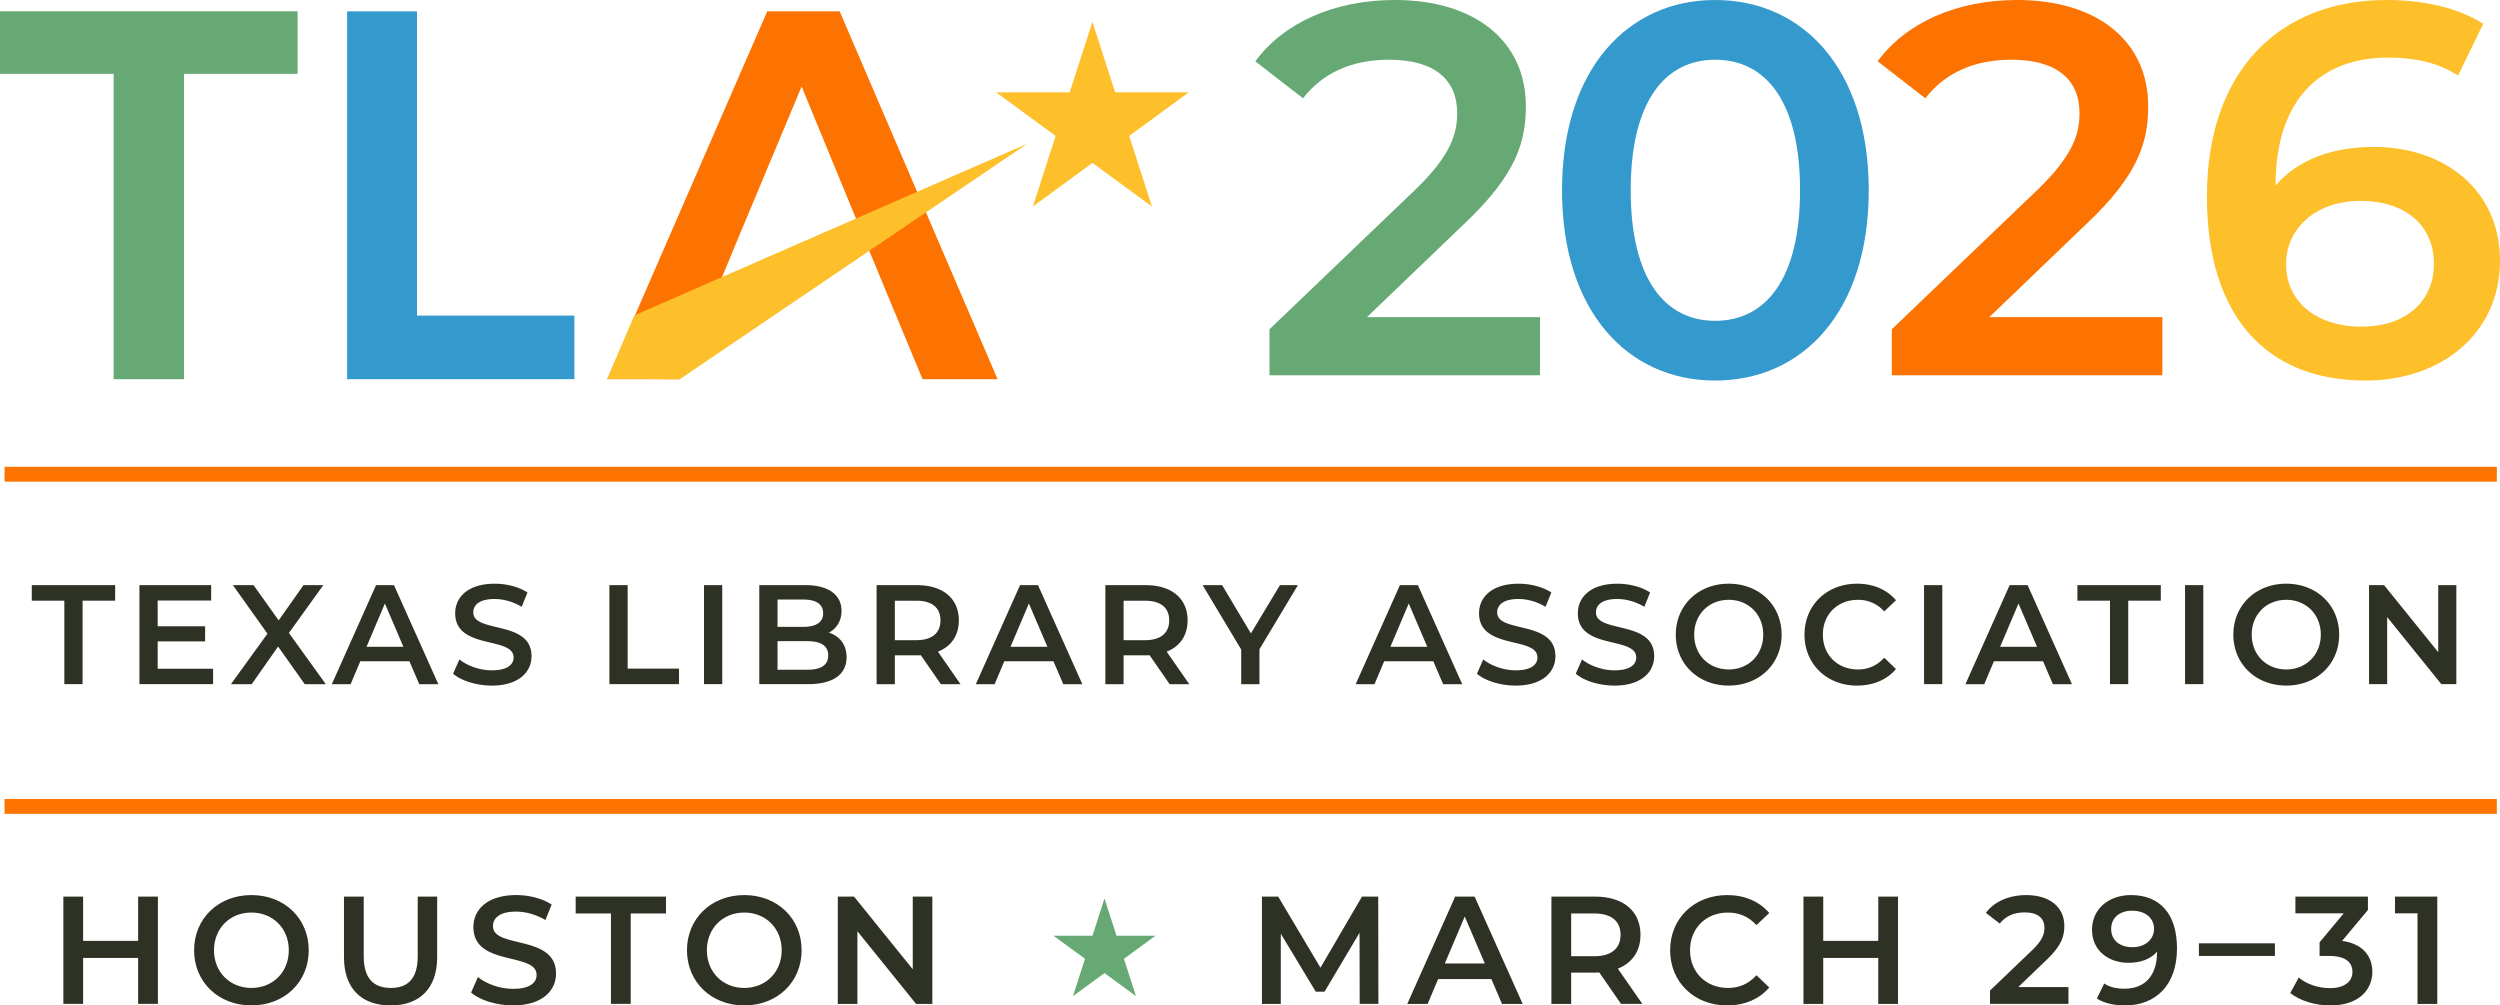
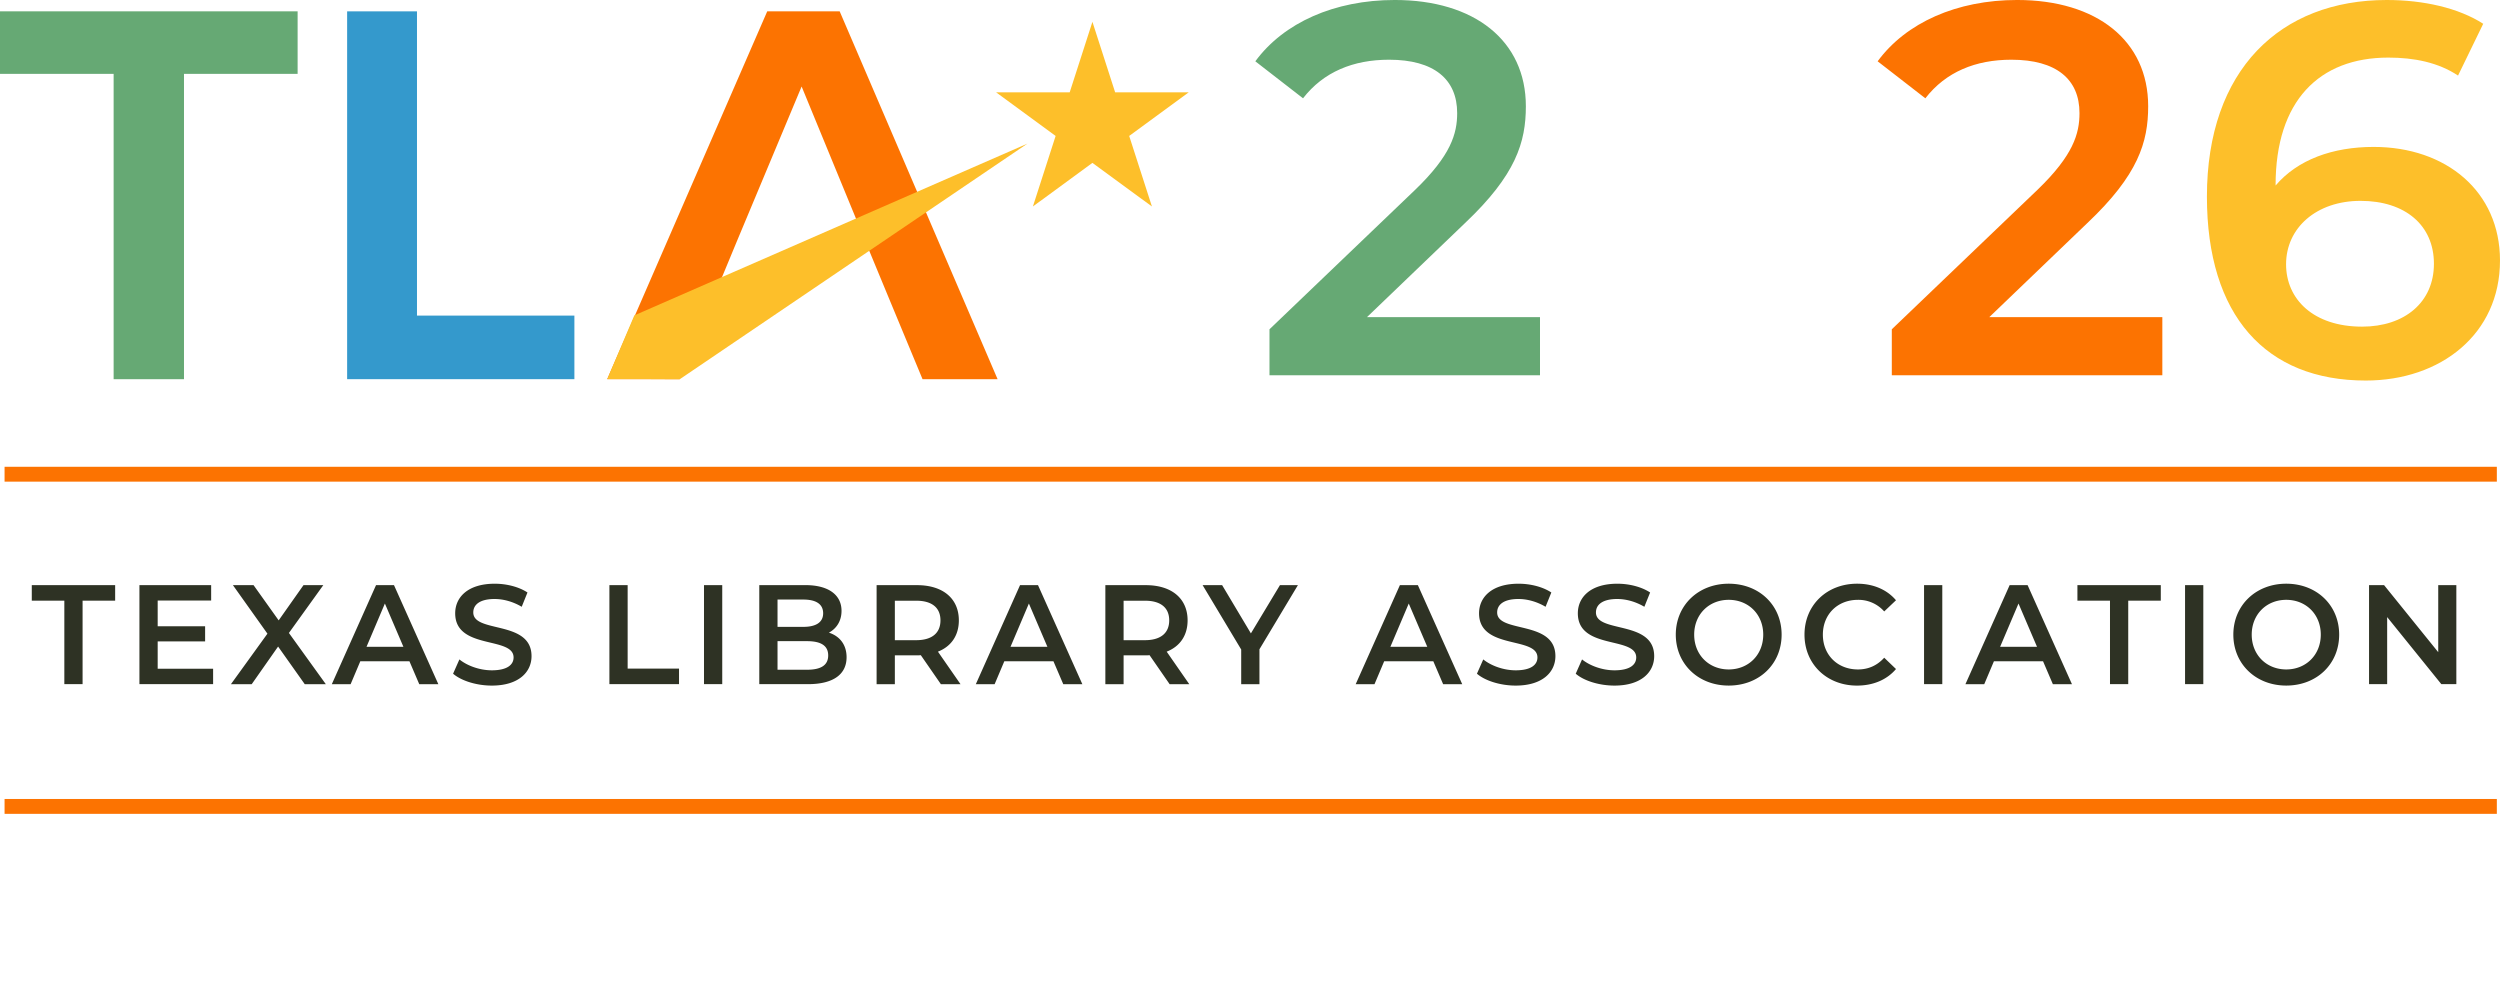
<svg xmlns="http://www.w3.org/2000/svg" viewBox="0 0 184 74">
  <path d="M113.344 23.34v4.279h-19.91v-3.384l10.727-10.27c2.624-2.529 3.087-4.124 3.087-5.641 0-2.489-1.698-3.929-5.017-3.929-2.623 0-4.823.894-6.328 2.84l-3.511-2.723c2.084-2.84 5.826-4.513 10.264-4.513 5.865 0 9.647 2.996 9.647 7.819 0 2.645-.733 5.057-4.476 8.597l-7.216 6.924h12.733z" fill="#66a974" />
-   <path d="M114.965 14.004C114.965 5.057 119.827 0 126.233 0c6.444 0 11.306 5.057 11.306 14.004s-4.862 14.004-11.306 14.004c-6.406 0-11.268-5.057-11.268-14.004zm17.519 0c0-6.574-2.547-9.608-6.252-9.608-3.665 0-6.212 3.034-6.212 9.608s2.547 9.608 6.212 9.608c3.704 0 6.252-3.034 6.252-9.608z" fill="#3499cc" />
  <path d="M159.148 23.34v4.279h-19.911v-3.384l10.727-10.27c2.624-2.529 3.087-4.124 3.087-5.641 0-2.489-1.697-3.929-5.016-3.929-2.624 0-4.824.894-6.329 2.84l-3.511-2.723c2.083-2.84 5.826-4.513 10.264-4.513 5.866 0 9.647 2.996 9.647 7.819 0 2.645-.733 5.057-4.476 8.597l-7.216 6.924h12.734z" fill="#fc7301" />
  <path d="M183.999 19.178c0 5.407-4.36 8.83-9.878 8.83-7.37 0-11.692-4.784-11.692-13.537C162.429 5.135 167.831 0 175.664 0c2.701 0 5.287.583 7.101 1.75l-1.853 3.812c-1.466-.972-3.241-1.323-5.132-1.323-5.093 0-8.296 3.19-8.296 9.375v.039c1.621-1.906 4.206-2.84 7.216-2.84 5.325 0 9.3 3.267 9.3 8.363h-.001zm-4.862.234c0-2.84-2.122-4.629-5.402-4.629-3.242 0-5.48 1.984-5.48 4.668 0 2.567 2.007 4.59 5.595 4.59 3.126 0 5.287-1.789 5.287-4.629z" fill="#fdbf2a" />
  <path d="M0 .836h21.905v4.602h-8.363v22.47H8.363V5.438H0V.836z" fill="#66a974" />
  <path d="M25.549.836h5.141v22.392h11.585v4.679H25.549V.836z" fill="#3499cc" />
  <path d="M61.8.836h-5.332L44.693 27.902l5.33.006 2.378-5.724 1.842-4.447 4.756-11.37 4.68 11.37 1.842 4.447 2.378 5.724h5.524L61.8.836z" fill="#fc7301" />
  <path d="M87.489 6.797h-5.414l-1.673-5.191-1.673 5.191h-5.415l4.38 3.208-1.673 5.191 4.38-3.208 4.38 3.208-1.673-5.191 4.38-3.208z" fill="#fdbf2a" />
  <path d="M44.693 27.903l5.34.006 25.587-17.34-28.933 12.643-1.994 4.691z" fill="#fdbf2a" />
  <path d="M4.736 44.21H2.339v-1.146h6.136v1.146H6.078v6.144H4.735V44.21zm10.949 5.009v1.135h-5.423v-7.289h5.279V44.2h-3.936v1.895h3.491v1.114h-3.491v2.01h4.081zm6.745 1.137l-1.962-2.77-1.942 2.77h-1.529l2.686-3.718-2.541-3.572h1.519l1.849 2.593 1.828-2.593h1.457l-2.531 3.52 2.717 3.77h-1.55zm7.704-1.688h-3.615l-.713 1.687h-1.384l3.254-7.289h1.322l3.264 7.289h-1.405l-.723-1.687zm-.443-1.062l-1.363-3.187-1.353 3.187h2.717zm3.656 1.978l.465-1.051c.578.469 1.498.802 2.386.802 1.126 0 1.601-.406 1.601-.948 0-1.572-4.297-.541-4.297-3.249 0-1.177.929-2.177 2.913-2.177.868 0 1.777.229 2.407.646l-.424 1.052c-.651-.386-1.363-.573-1.994-.573-1.116 0-1.57.437-1.57.989 0 1.551 4.287.541 4.287 3.218 0 1.166-.94 2.166-2.923 2.166-1.126 0-2.251-.354-2.851-.875zm11.505-6.52h1.343v6.144h3.781v1.146h-5.124v-7.29zm6.962 0h1.343v7.289h-1.343v-7.289zm10.494 5.311c0 1.25-.971 1.978-2.83 1.978h-3.595v-7.289h3.388c1.735 0 2.665.739 2.665 1.895 0 .75-.371 1.302-.929 1.604.775.25 1.301.864 1.301 1.812zm-5.082-4.248v2.01h1.901c.929 0 1.457-.334 1.457-1 0-.677-.527-1.01-1.457-1.01h-1.901zm3.729 4.113c0-.729-.547-1.051-1.56-1.051h-2.169v2.104h2.169c1.012 0 1.56-.323 1.56-1.052zm8.294 2.116l-1.477-2.135c-.093.011-.186.011-.279.011h-1.632v2.124h-1.343v-7.289h2.975c1.9 0 3.078.979 3.078 2.593 0 1.104-.558 1.916-1.539 2.302l1.663 2.395h-1.447zm-1.818-6.144h-1.57v2.905h1.57c1.178 0 1.787-.541 1.787-1.458s-.609-1.447-1.787-1.447zm10.102 4.456h-3.615l-.713 1.687h-1.384l3.254-7.289h1.322l3.264 7.289h-1.405l-.723-1.687zm-.444-1.062l-1.363-3.187-1.353 3.187h2.717zm8.996 2.75l-1.477-2.135c-.093.011-.186.011-.279.011h-1.632v2.124h-1.343v-7.289h2.975c1.901 0 3.078.979 3.078 2.593 0 1.104-.558 1.916-1.539 2.302l1.663 2.395h-1.447zm-1.818-6.144h-1.57v2.905h1.57c1.177 0 1.787-.541 1.787-1.458s-.609-1.447-1.787-1.447zm8.428 3.571v2.572h-1.343v-2.551l-2.84-4.738h1.436l2.118 3.551 2.138-3.551h1.322l-2.83 4.718h-.001zm12.796.885h-3.615l-.713 1.687h-1.384l3.253-7.289h1.323l3.264 7.289h-1.405l-.723-1.687zm-.443-1.062l-1.364-3.187-1.353 3.187h2.717zm3.655 1.978l.465-1.051c.579.469 1.498.802 2.386.802 1.126 0 1.601-.406 1.601-.948 0-1.572-4.297-.541-4.297-3.249 0-1.177.93-2.177 2.913-2.177.868 0 1.777.229 2.407.646l-.424 1.052c-.65-.386-1.363-.573-1.993-.573-1.116 0-1.57.437-1.57.989 0 1.551 4.287.541 4.287 3.218 0 1.166-.941 2.166-2.923 2.166-1.126 0-2.252-.354-2.852-.875zm7.271 0l.465-1.051c.579.469 1.498.802 2.386.802 1.126 0 1.601-.406 1.601-.948 0-1.572-4.297-.541-4.297-3.249 0-1.177.929-2.177 2.913-2.177.867 0 1.776.229 2.407.646l-.424 1.052c-.651-.386-1.364-.573-1.993-.573-1.116 0-1.57.437-1.57.989 0 1.551 4.286.541 4.286 3.218 0 1.166-.94 2.166-2.923 2.166-1.126 0-2.252-.354-2.852-.875zm7.364-2.875c0-2.155 1.653-3.749 3.895-3.749s3.894 1.583 3.894 3.749-1.652 3.749-3.894 3.749-3.895-1.593-3.895-3.749zm6.436 0c0-1.489-1.084-2.562-2.541-2.562s-2.541 1.073-2.541 2.562 1.085 2.562 2.541 2.562 2.541-1.073 2.541-2.562zm3.037 0c0-2.176 1.652-3.749 3.873-3.749 1.178 0 2.19.427 2.861 1.219l-.867.823a2.53 2.53 0 00-1.932-.854c-1.498 0-2.583 1.062-2.583 2.562s1.085 2.562 2.583 2.562c.754 0 1.405-.281 1.932-.864l.867.833c-.671.792-1.683 1.219-2.871 1.219-2.211 0-3.863-1.573-3.863-3.749zm8.799-3.645h1.343v7.289h-1.343v-7.289zm8.759 5.604h-3.616l-.712 1.687h-1.385l3.254-7.289h1.322l3.264 7.289h-1.405l-.723-1.687zm-.444-1.062l-1.363-3.187-1.354 3.187h2.717zm5.37-3.396h-2.397v-1.146h6.137v1.146h-2.397v6.144h-1.343V44.21zm5.525-1.146h1.344v7.289h-1.344v-7.289zm3.554 3.645c0-2.155 1.653-3.749 3.894-3.749s3.895 1.583 3.895 3.749-1.653 3.749-3.895 3.749-3.894-1.593-3.894-3.749zm6.436 0c0-1.489-1.085-2.562-2.542-2.562s-2.541 1.073-2.541 2.562 1.085 2.562 2.541 2.562 2.542-1.073 2.542-2.562zm9.977-3.645v7.289h-1.105l-3.987-4.936v4.936h-1.333v-7.289h1.105L179.454 48v-4.936h1.333z" fill="#2e3224" />
  <path d="M183.767 34.355H.336v1.094h183.431v-1.094zm0 24.45H.336v1.094h183.431v-1.094z" fill="#fc7301" />
-   <path d="M11.622 65.99v7.897h-1.455v-3.384h-4.05v3.384H4.663V65.99h1.454v3.26h4.05v-3.26h1.455zm2.663 3.948c0-2.335 1.79-4.061 4.219-4.061s4.219 1.715 4.219 4.061-1.79 4.061-4.219 4.061-4.219-1.726-4.219-4.061zm6.971 0c0-1.613-1.175-2.775-2.753-2.775s-2.753 1.162-2.753 2.775 1.175 2.775 2.753 2.775 2.753-1.162 2.753-2.775zm4.061.508V65.99h1.454v4.399c0 1.624.727 2.324 1.992 2.324s1.981-.699 1.981-2.324V65.99h1.432v4.456c0 2.302-1.287 3.554-3.424 3.554-2.148 0-3.436-1.252-3.436-3.554zm9.355 2.605l.504-1.139c.626.508 1.623.868 2.585.868 1.22 0 1.734-.44 1.734-1.026 0-1.704-4.655-.587-4.655-3.52 0-1.275 1.007-2.358 3.156-2.358.94 0 1.925.248 2.607.699l-.459 1.139c-.705-.417-1.477-.62-2.16-.62-1.208 0-1.701.474-1.701 1.072 0 1.681 4.643.586 4.643 3.486 0 1.264-1.018 2.346-3.167 2.346-1.22 0-2.439-.383-3.088-.948zm10.294-5.82H42.37V65.99h6.647v1.241h-2.596v6.656h-1.455v-6.656zm5.595 2.707c0-2.335 1.79-4.061 4.219-4.061s4.219 1.715 4.219 4.061-1.79 4.061-4.219 4.061-4.219-1.726-4.219-4.061zm6.971 0c0-1.613-1.175-2.775-2.753-2.775s-2.753 1.162-2.753 2.775 1.175 2.775 2.753 2.775 2.753-1.162 2.753-2.775zm11.089-3.948v7.897h-1.197l-4.319-5.347v5.347h-1.443V65.99h1.197l4.32 5.347V65.99h1.443zm31.452 7.897l-.011-5.234-2.573 4.332h-.649l-2.574-4.265v5.167h-1.387V65.99h1.197l3.111 5.234 3.055-5.234h1.197l.011 7.897h-1.378zm9.691-1.828h-3.917l-.772 1.828h-1.5l3.525-7.897h1.433l3.536 7.897h-1.522l-.783-1.828zm-.482-1.15l-1.477-3.452-1.466 3.452h2.943zm10.026 2.978l-1.6-2.313c-.1.011-.201.011-.302.011h-1.768v2.302h-1.454V65.99h3.222c2.059 0 3.334 1.061 3.334 2.809 0 1.196-.604 2.076-1.667 2.493l1.802 2.594h-1.567zm-1.969-6.656h-1.701v3.147h1.701c1.275 0 1.935-.586 1.935-1.579s-.66-1.568-1.935-1.568zm5.583 2.707c0-2.358 1.79-4.061 4.196-4.061 1.276 0 2.372.462 3.1 1.32l-.941.891c-.57-.62-1.275-.925-2.092-.925-1.623 0-2.798 1.151-2.798 2.775s1.175 2.775 2.798 2.775c.817 0 1.522-.304 2.092-.936l.941.902c-.727.857-1.824 1.32-3.111 1.32-2.395 0-4.185-1.703-4.185-4.061zm16.773-3.948v7.897h-1.455v-3.384h-4.05v3.384h-1.455V65.99h1.455v3.26h4.05v-3.26h1.455zm12.543 6.655v1.241h-5.774v-.982l3.111-2.978c.761-.733.895-1.196.895-1.635 0-.722-.492-1.139-1.455-1.139-.761 0-1.398.259-1.835.823l-1.018-.789c.605-.823 1.69-1.308 2.976-1.308 1.702 0 2.798.868 2.798 2.267 0 .767-.212 1.466-1.298 2.493l-2.093 2.008h3.693zm7.989-2.842c0 2.707-1.566 4.197-3.838 4.197-.783 0-1.533-.169-2.059-.508l.538-1.106c.425.282.94.383 1.488.383 1.478 0 2.406-.925 2.406-2.719v-.011c-.47.552-1.22.823-2.093.823-1.544 0-2.696-.947-2.696-2.425 0-1.568 1.264-2.561 2.864-2.561 2.138 0 3.39 1.388 3.39 3.926zm-1.689-1.444c0-.744-.582-1.331-1.623-1.331-.906 0-1.533.519-1.533 1.342s.616 1.343 1.566 1.343c.941 0 1.59-.576 1.59-1.354zm3.301 1.072h5.595v.925h-5.595v-.925zm12.767 2.087c0 1.331-.996 2.482-3.1 2.482-1.108 0-2.216-.339-2.943-.914l.626-1.139c.56.474 1.41.779 2.294.779 1.041 0 1.657-.462 1.657-1.196 0-.71-.515-1.173-1.701-1.173h-.717v-1.004l1.78-2.132h-3.559v-1.23h5.338v.982l-1.903 2.278c1.477.192 2.227 1.083 2.227 2.267zm4.778-5.527v7.897h-1.455v-6.667h-1.656v-1.23h3.111z" fill="#2e3224" />
-   <path d="M81.29 66.125l.642 1.991.243.756h2.864l-1.68 1.23-.637.467.243.755.642 1.991-1.68-1.23-.637-.467-.637.467-1.68 1.23.642-1.991.243-.755-.637-.467-1.68-1.23h2.865l.243-.756.642-1.991z" fill="#66a974" />
</svg>